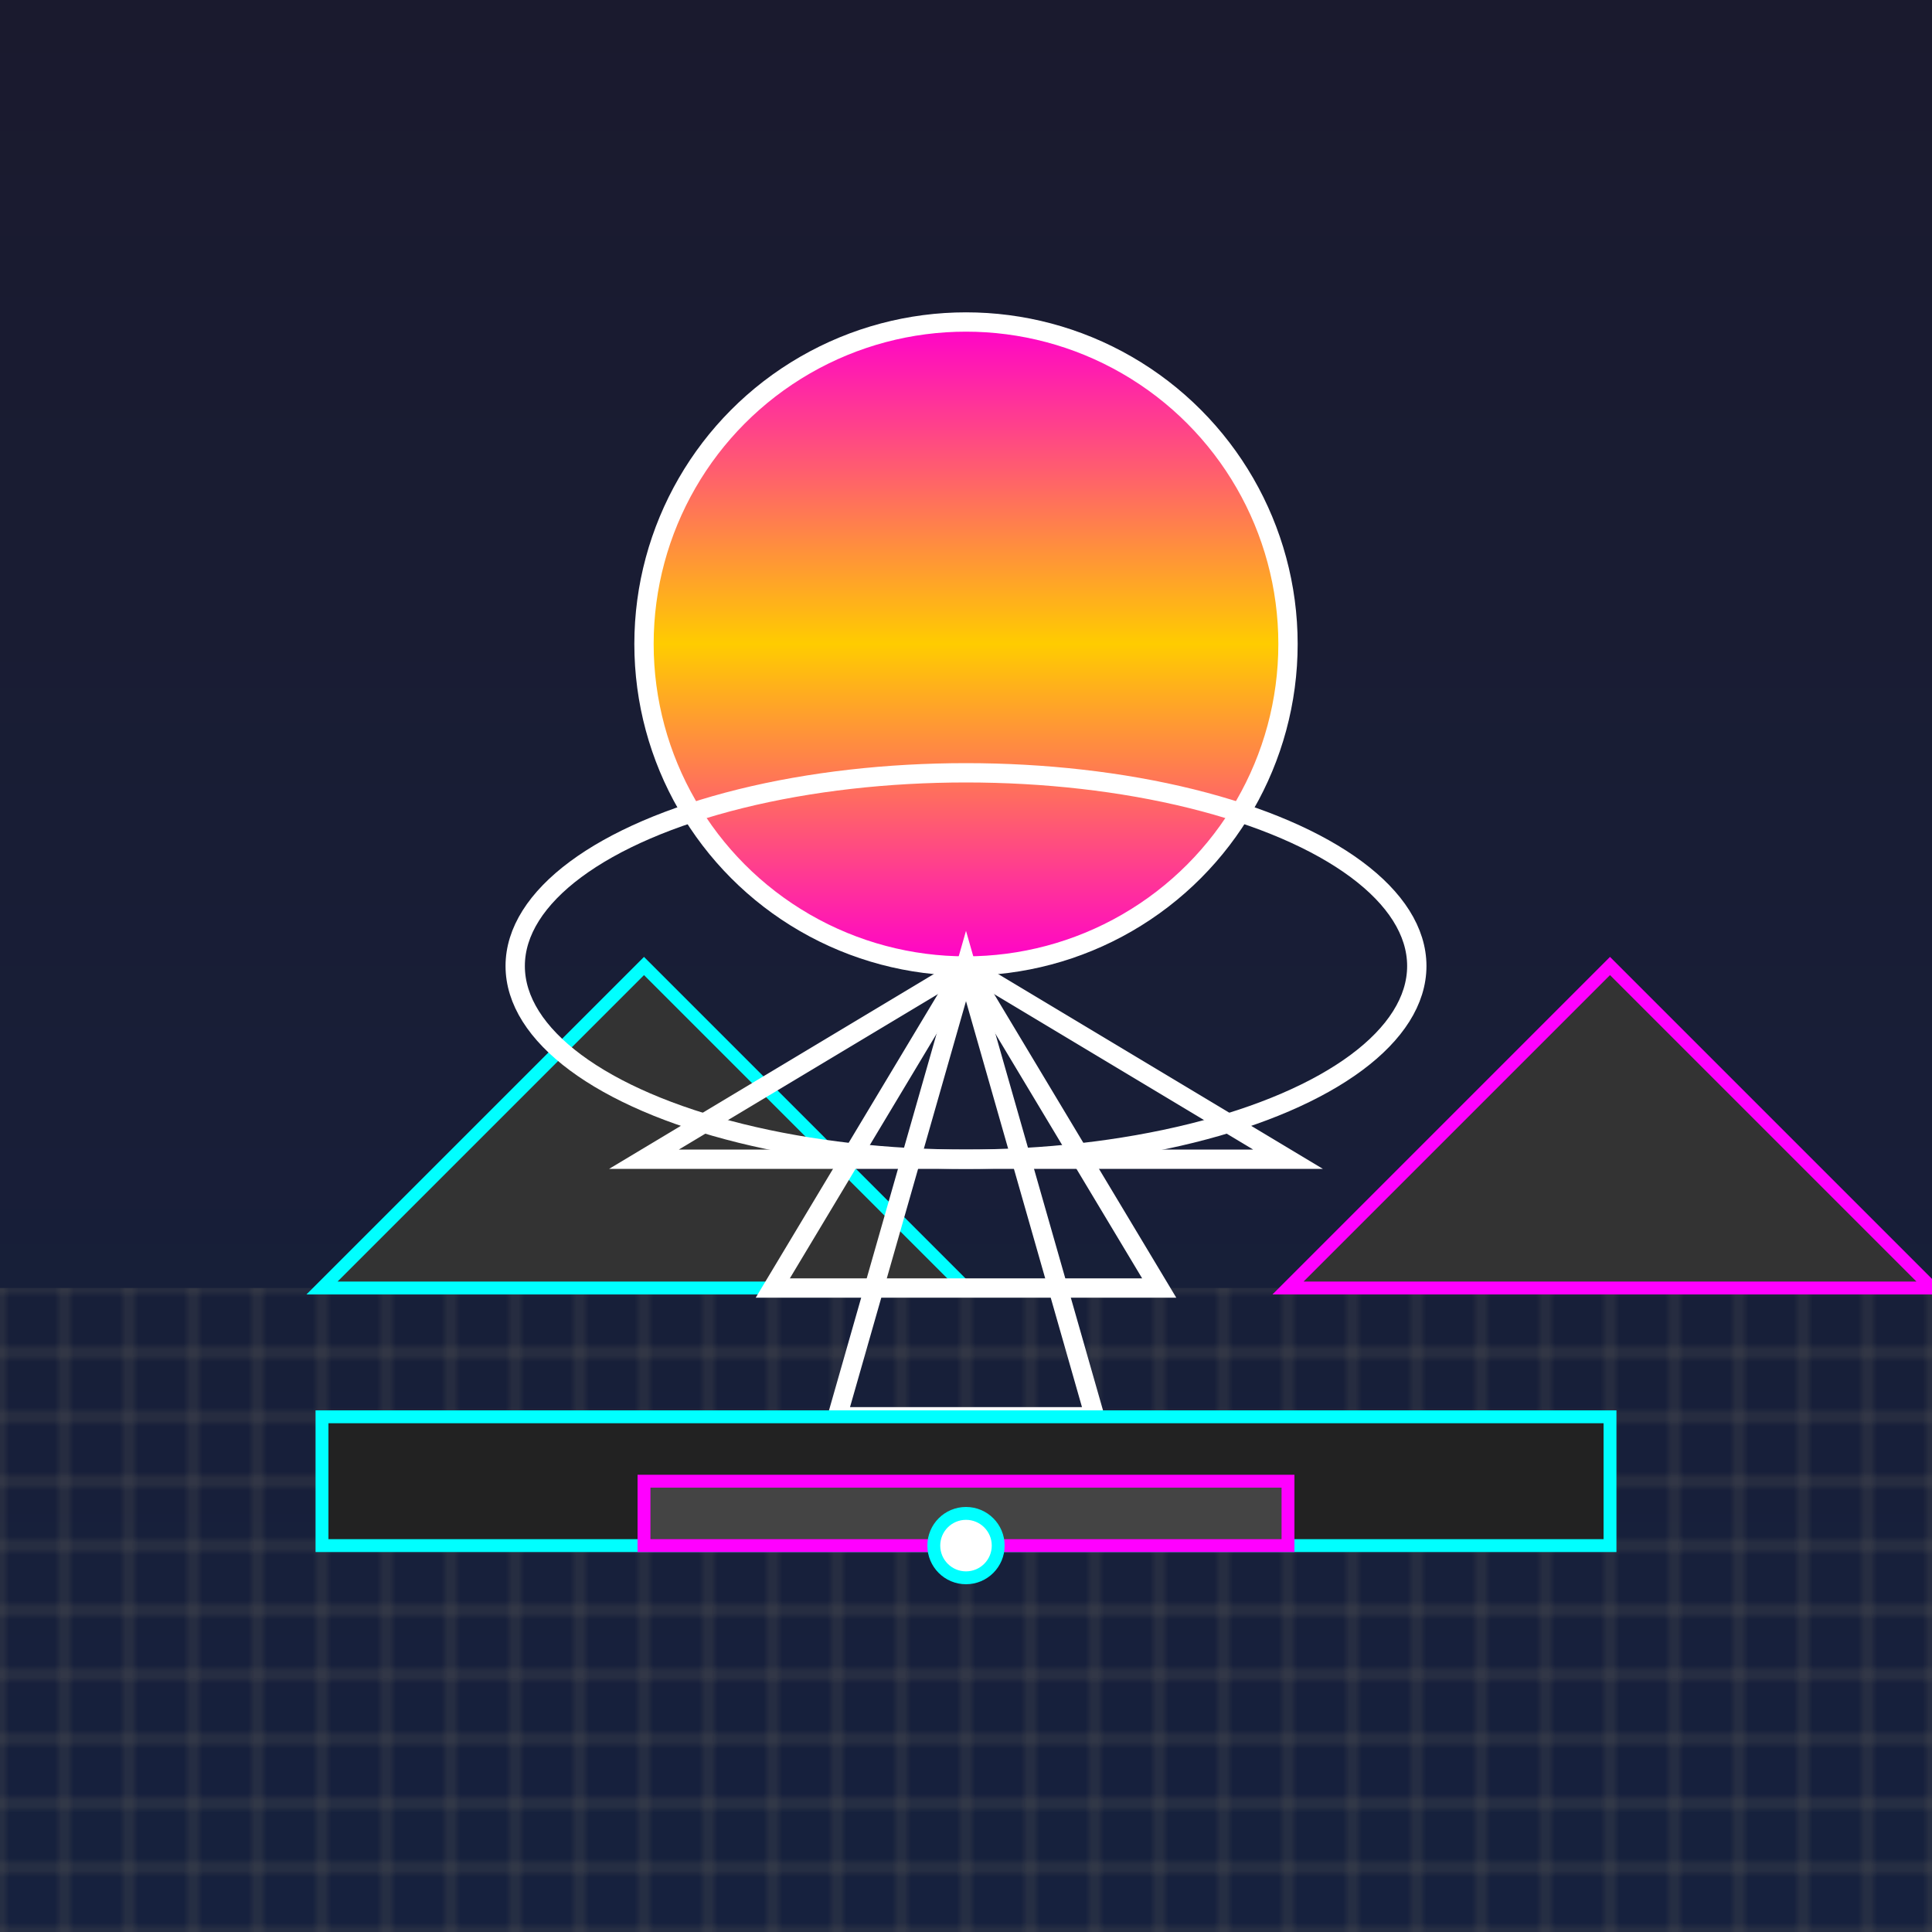
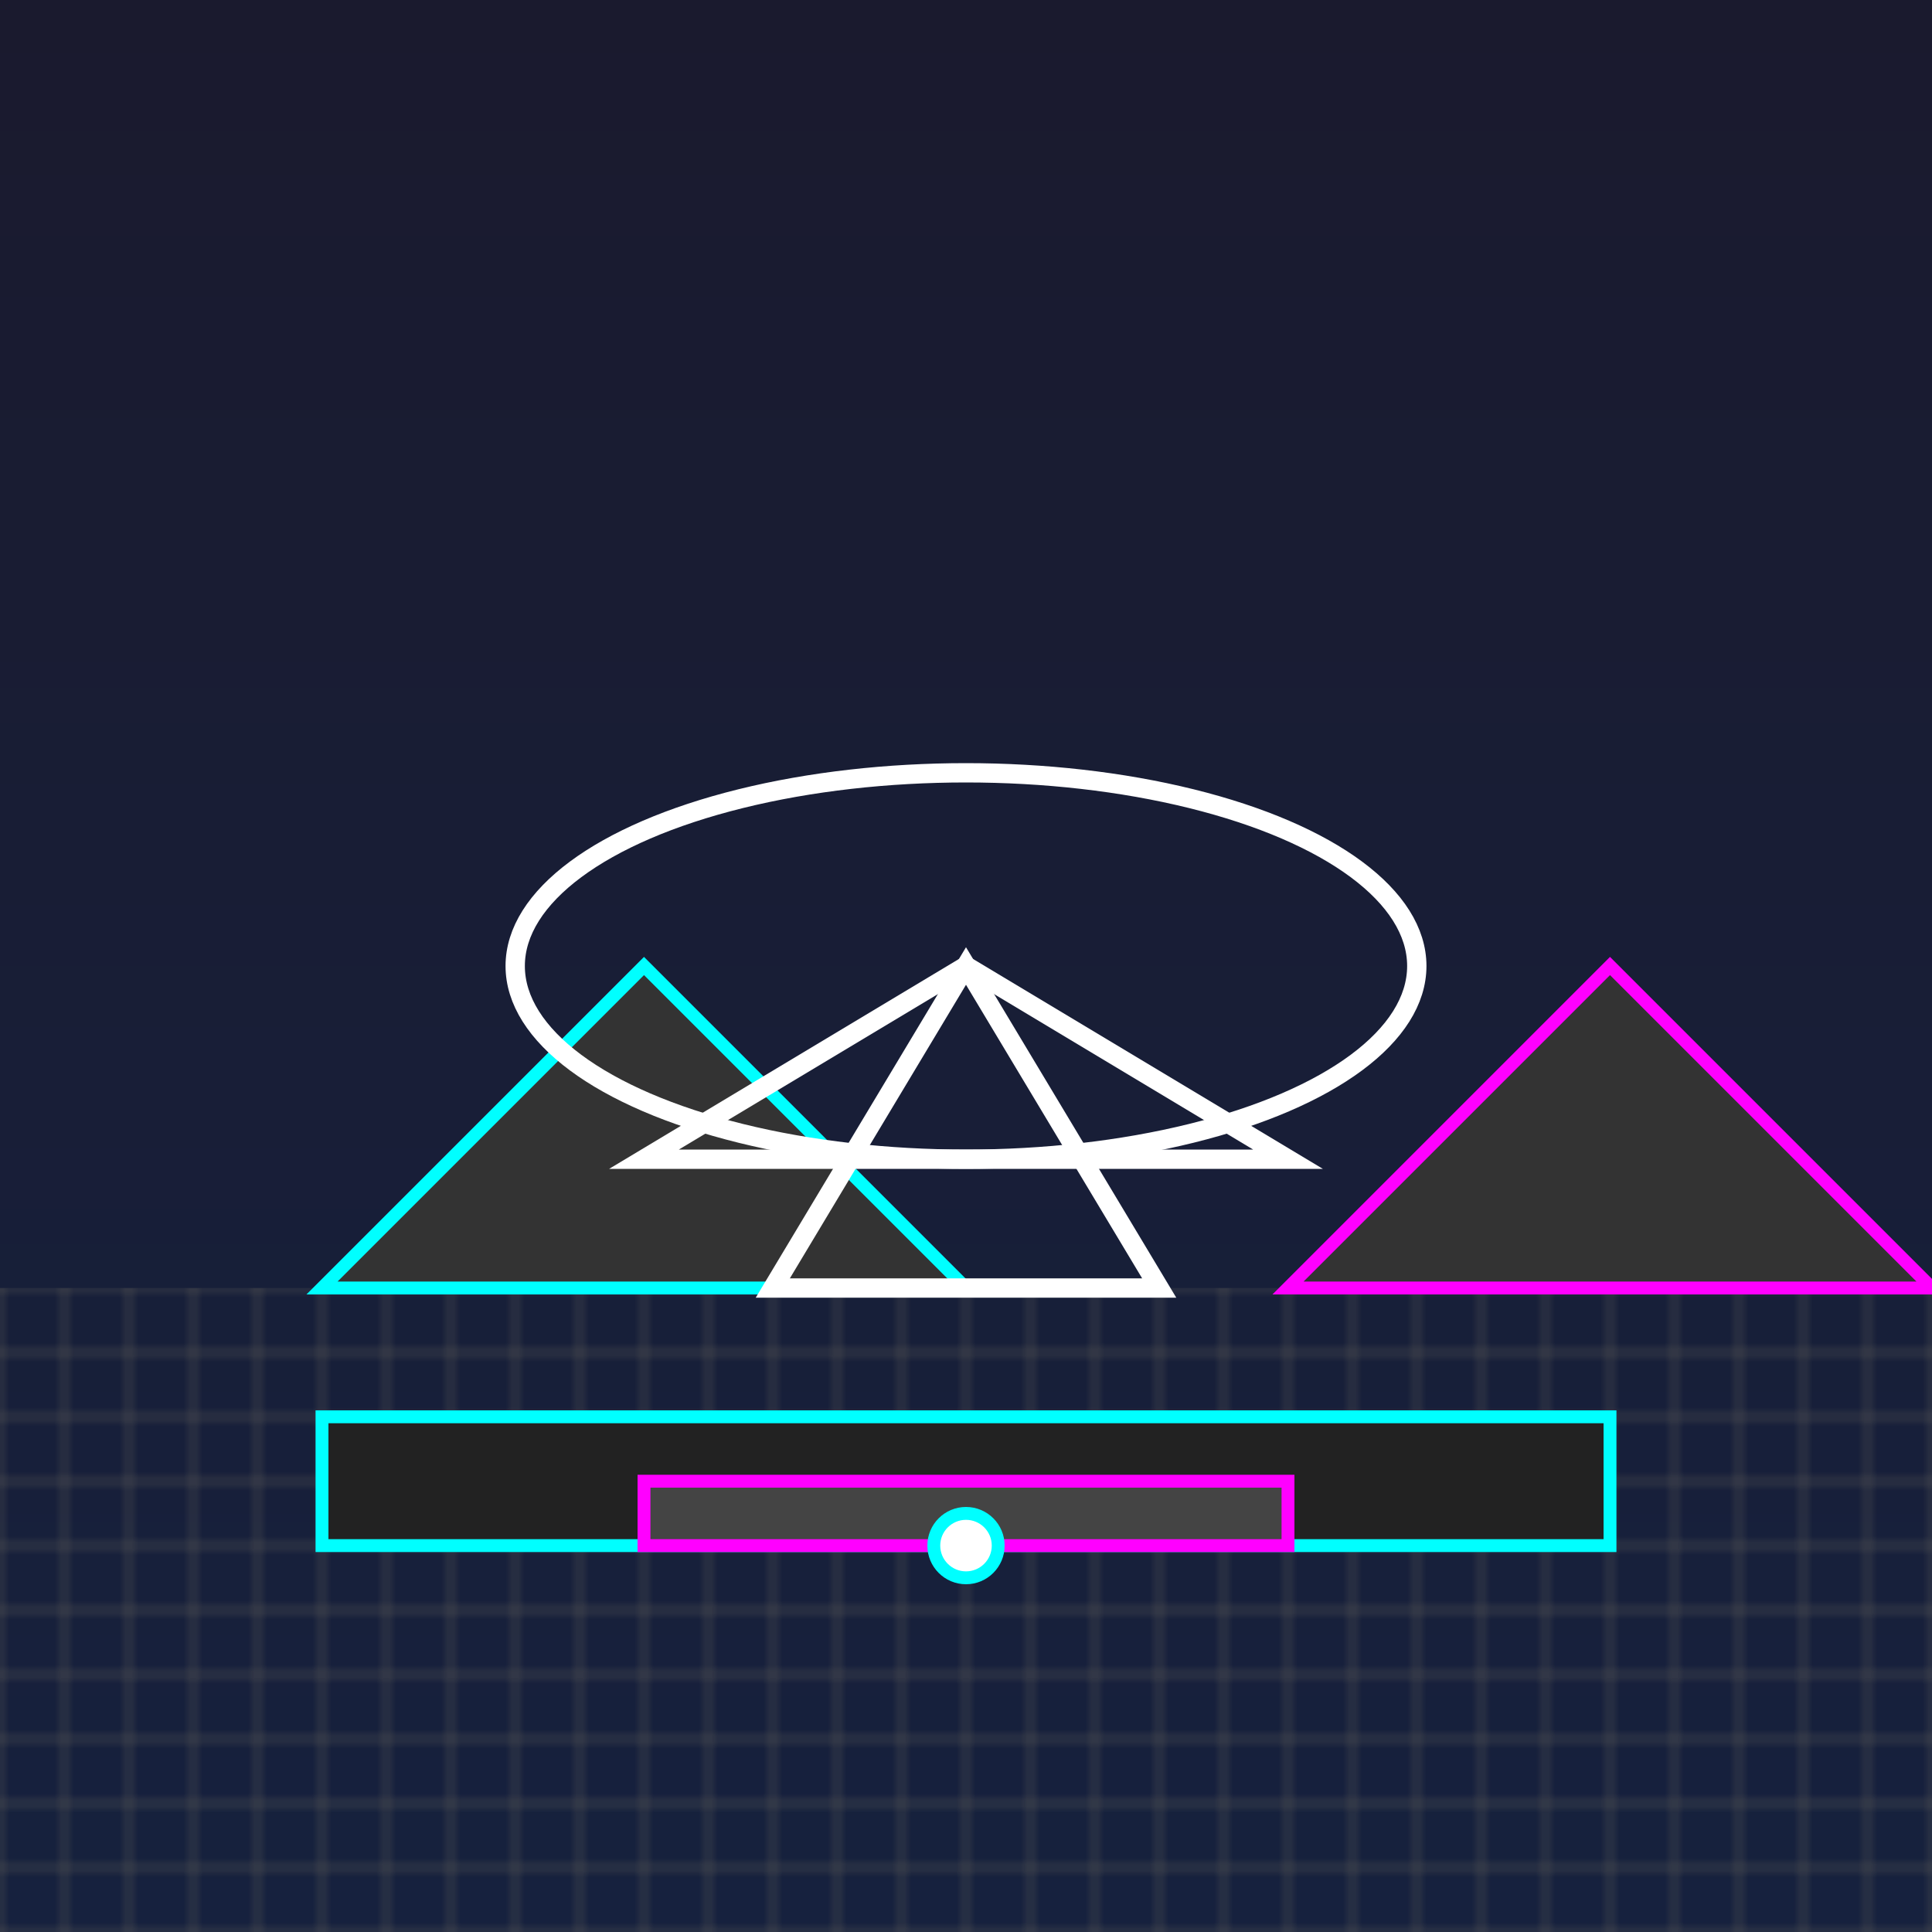
<svg xmlns="http://www.w3.org/2000/svg" viewBox="0 0 300 300">
  <defs>
    <linearGradient id="skyGradient" x1="0" y1="0" x2="0" y2="1">
      <stop offset="0%" stop-color="#1a1a2e" />
      <stop offset="100%" stop-color="#16213e" />
    </linearGradient>
    <linearGradient id="jellyfishGradient" x1="0" y1="0" x2="0" y2="1">
      <stop offset="0%" stop-color="#ff00cc" />
      <stop offset="50%" stop-color="#ffcc00" />
      <stop offset="100%" stop-color="#ff00cc" />
    </linearGradient>
    <linearGradient id="neonGradient" x1="0" y1="0" x2="0" y2="1">
      <stop offset="0%" stop-color="#00ffff" />
      <stop offset="100%" stop-color="#ff00ff" />
    </linearGradient>
    <pattern id="gridPattern" x="0" y="0" width="10" height="10" patternUnits="userSpaceOnUse">
      <rect x="0" y="0" width="10" height="10" fill="none" stroke="#555" stroke-width="0.5" />
    </pattern>
  </defs>
  <rect width="300" height="300" fill="url(#skyGradient)" />
  <rect x="0" y="200" width="300" height="100" fill="url(#gridPattern)" />
  <polygon points="50,200 100,150 150,200" fill="#333" stroke="#00ffff" stroke-width="2" />
  <polygon points="200,200 250,150 300,200" fill="#333" stroke="#ff00ff" stroke-width="2" />
-   <circle cx="150" cy="100" r="50" fill="url(#jellyfishGradient)" stroke="#ffffff" stroke-width="3" />
  <ellipse cx="150" cy="150" rx="70" ry="30" fill="none" stroke="#ffffff" stroke-width="3" />
  <polygon points="150,150 120,200 180,200" fill="none" stroke="#ffffff" stroke-width="3" />
  <polygon points="150,150 100,180 200,180" fill="none" stroke="#ffffff" stroke-width="3" />
-   <polygon points="150,150 130,220 170,220" fill="none" stroke="#ffffff" stroke-width="3" />
  <rect x="50" y="220" width="200" height="20" fill="#222" stroke="#00ffff" stroke-width="2" />
  <rect x="100" y="230" width="100" height="10" fill="#444" stroke="#ff00ff" stroke-width="2" />
  <circle cx="150" cy="240" r="5" fill="#ffffff" stroke="#00ffff" stroke-width="2" />
</svg>